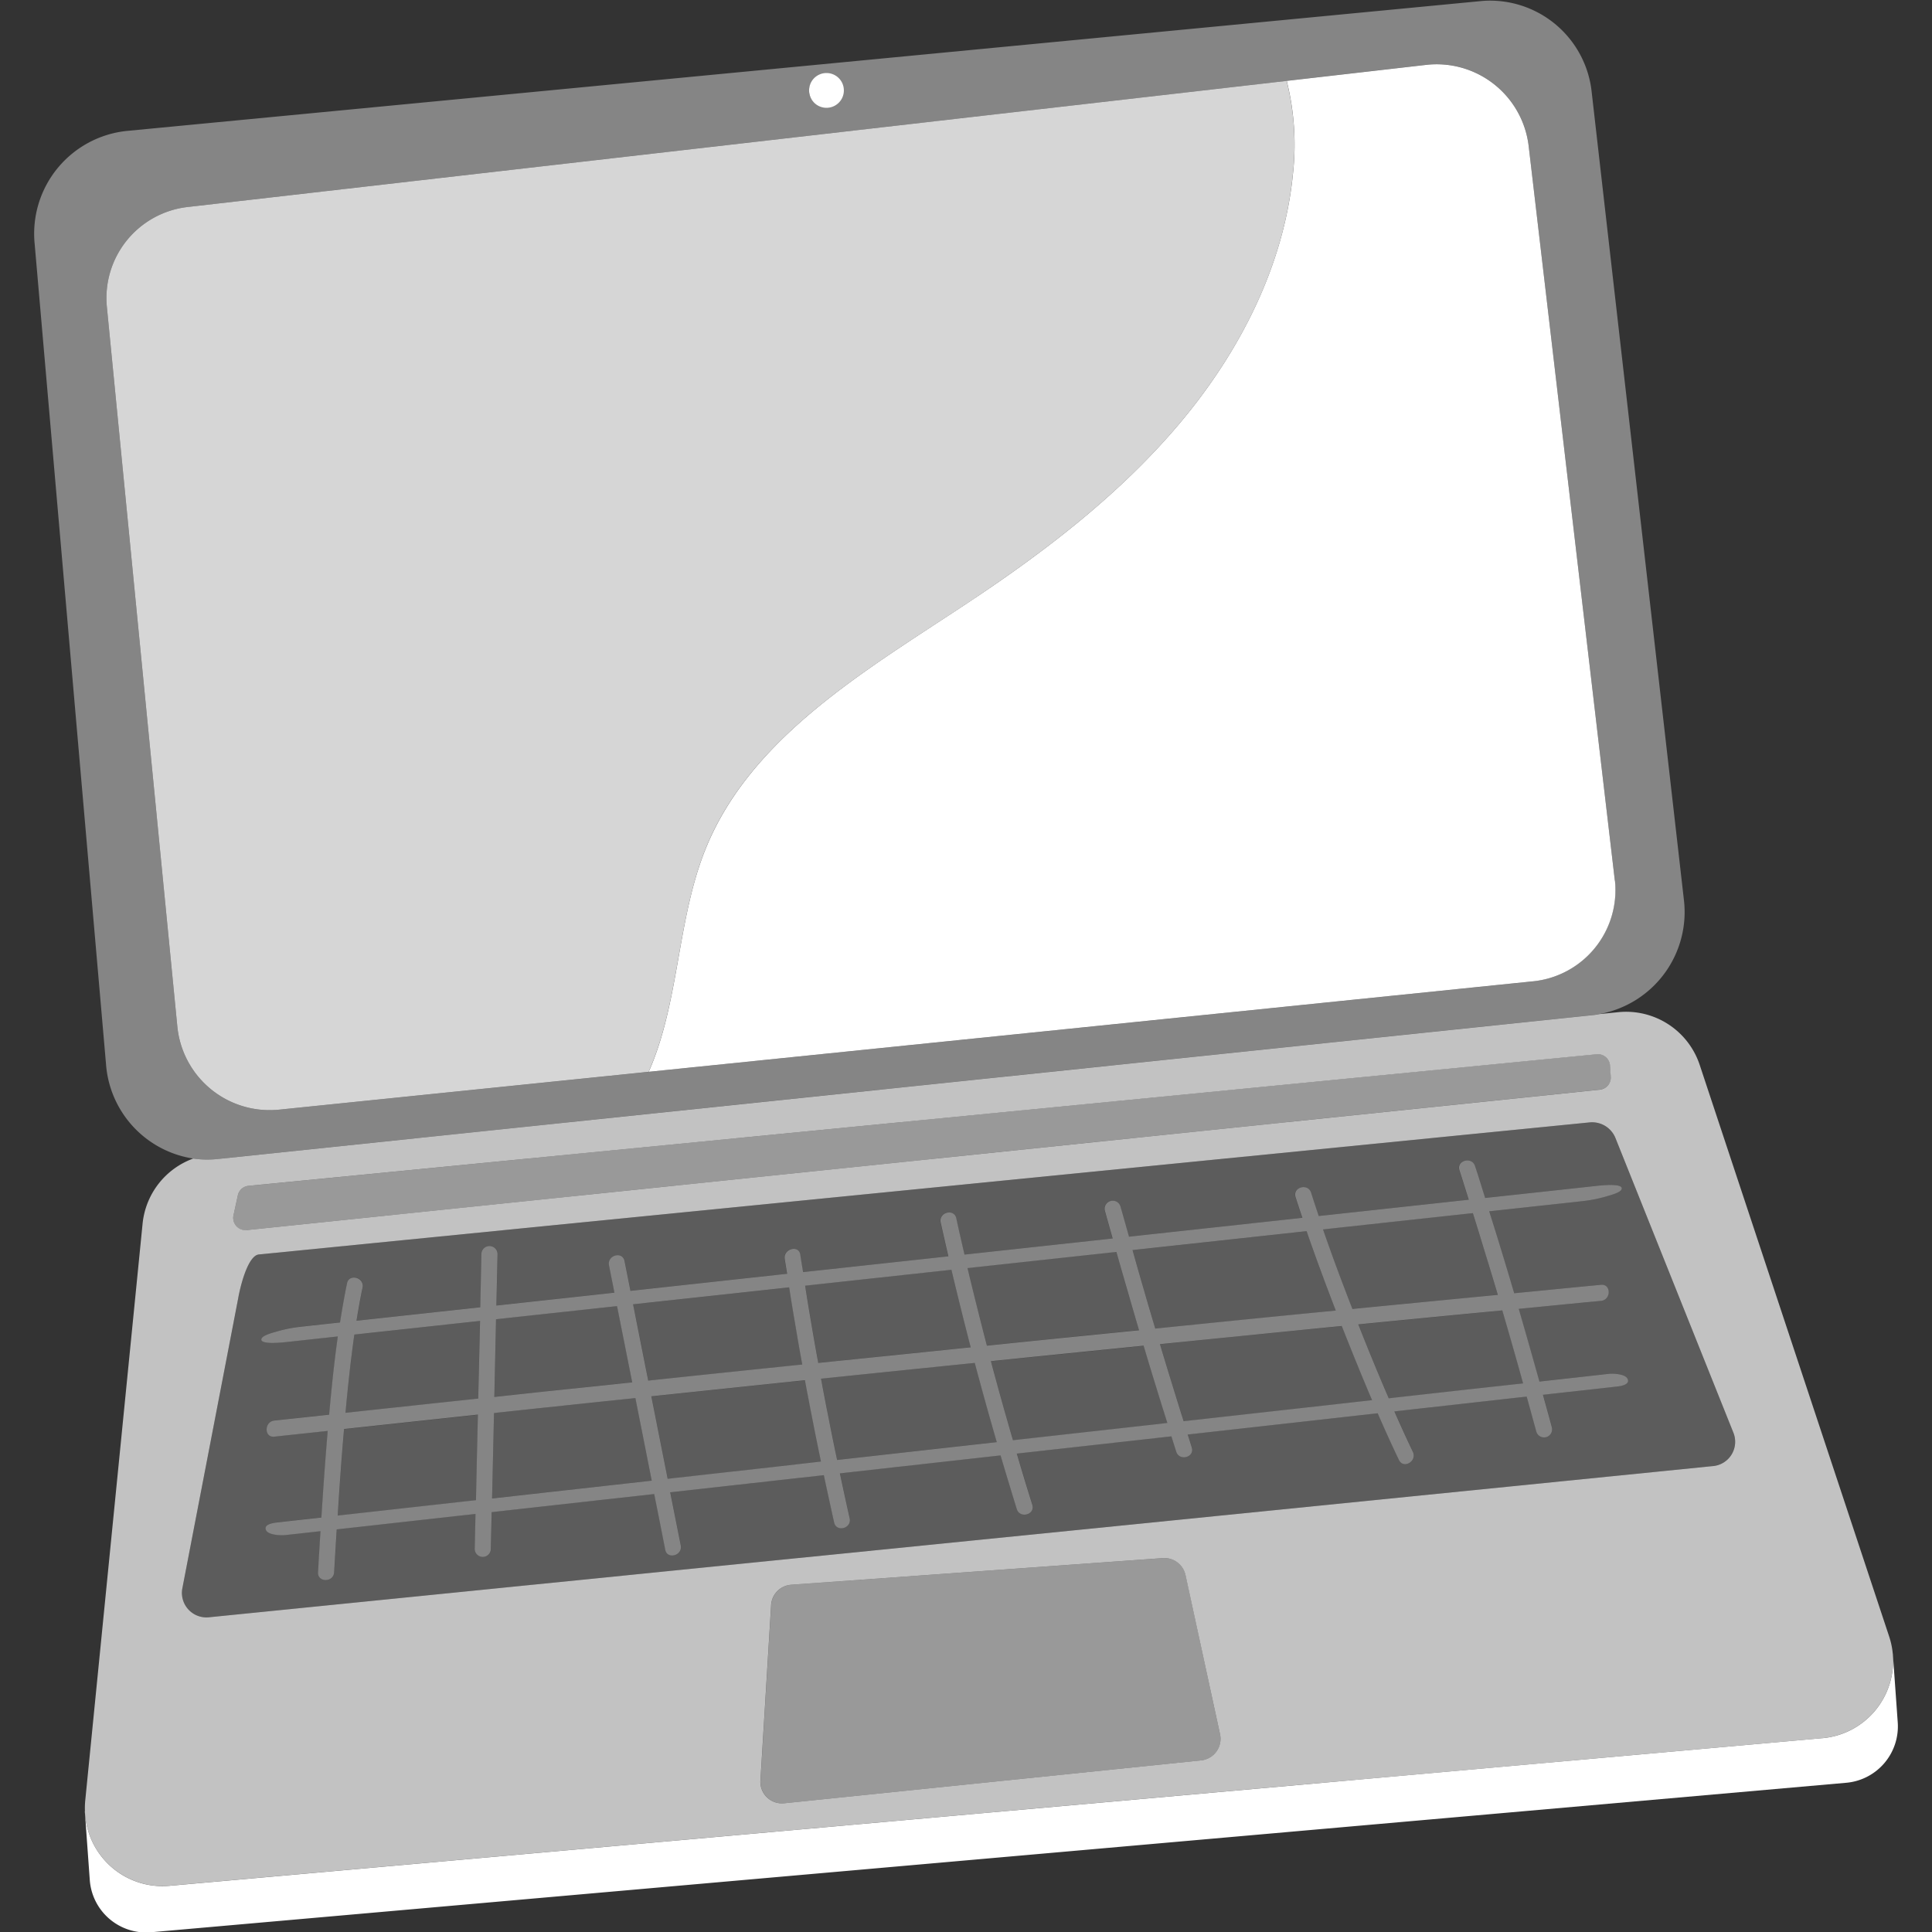
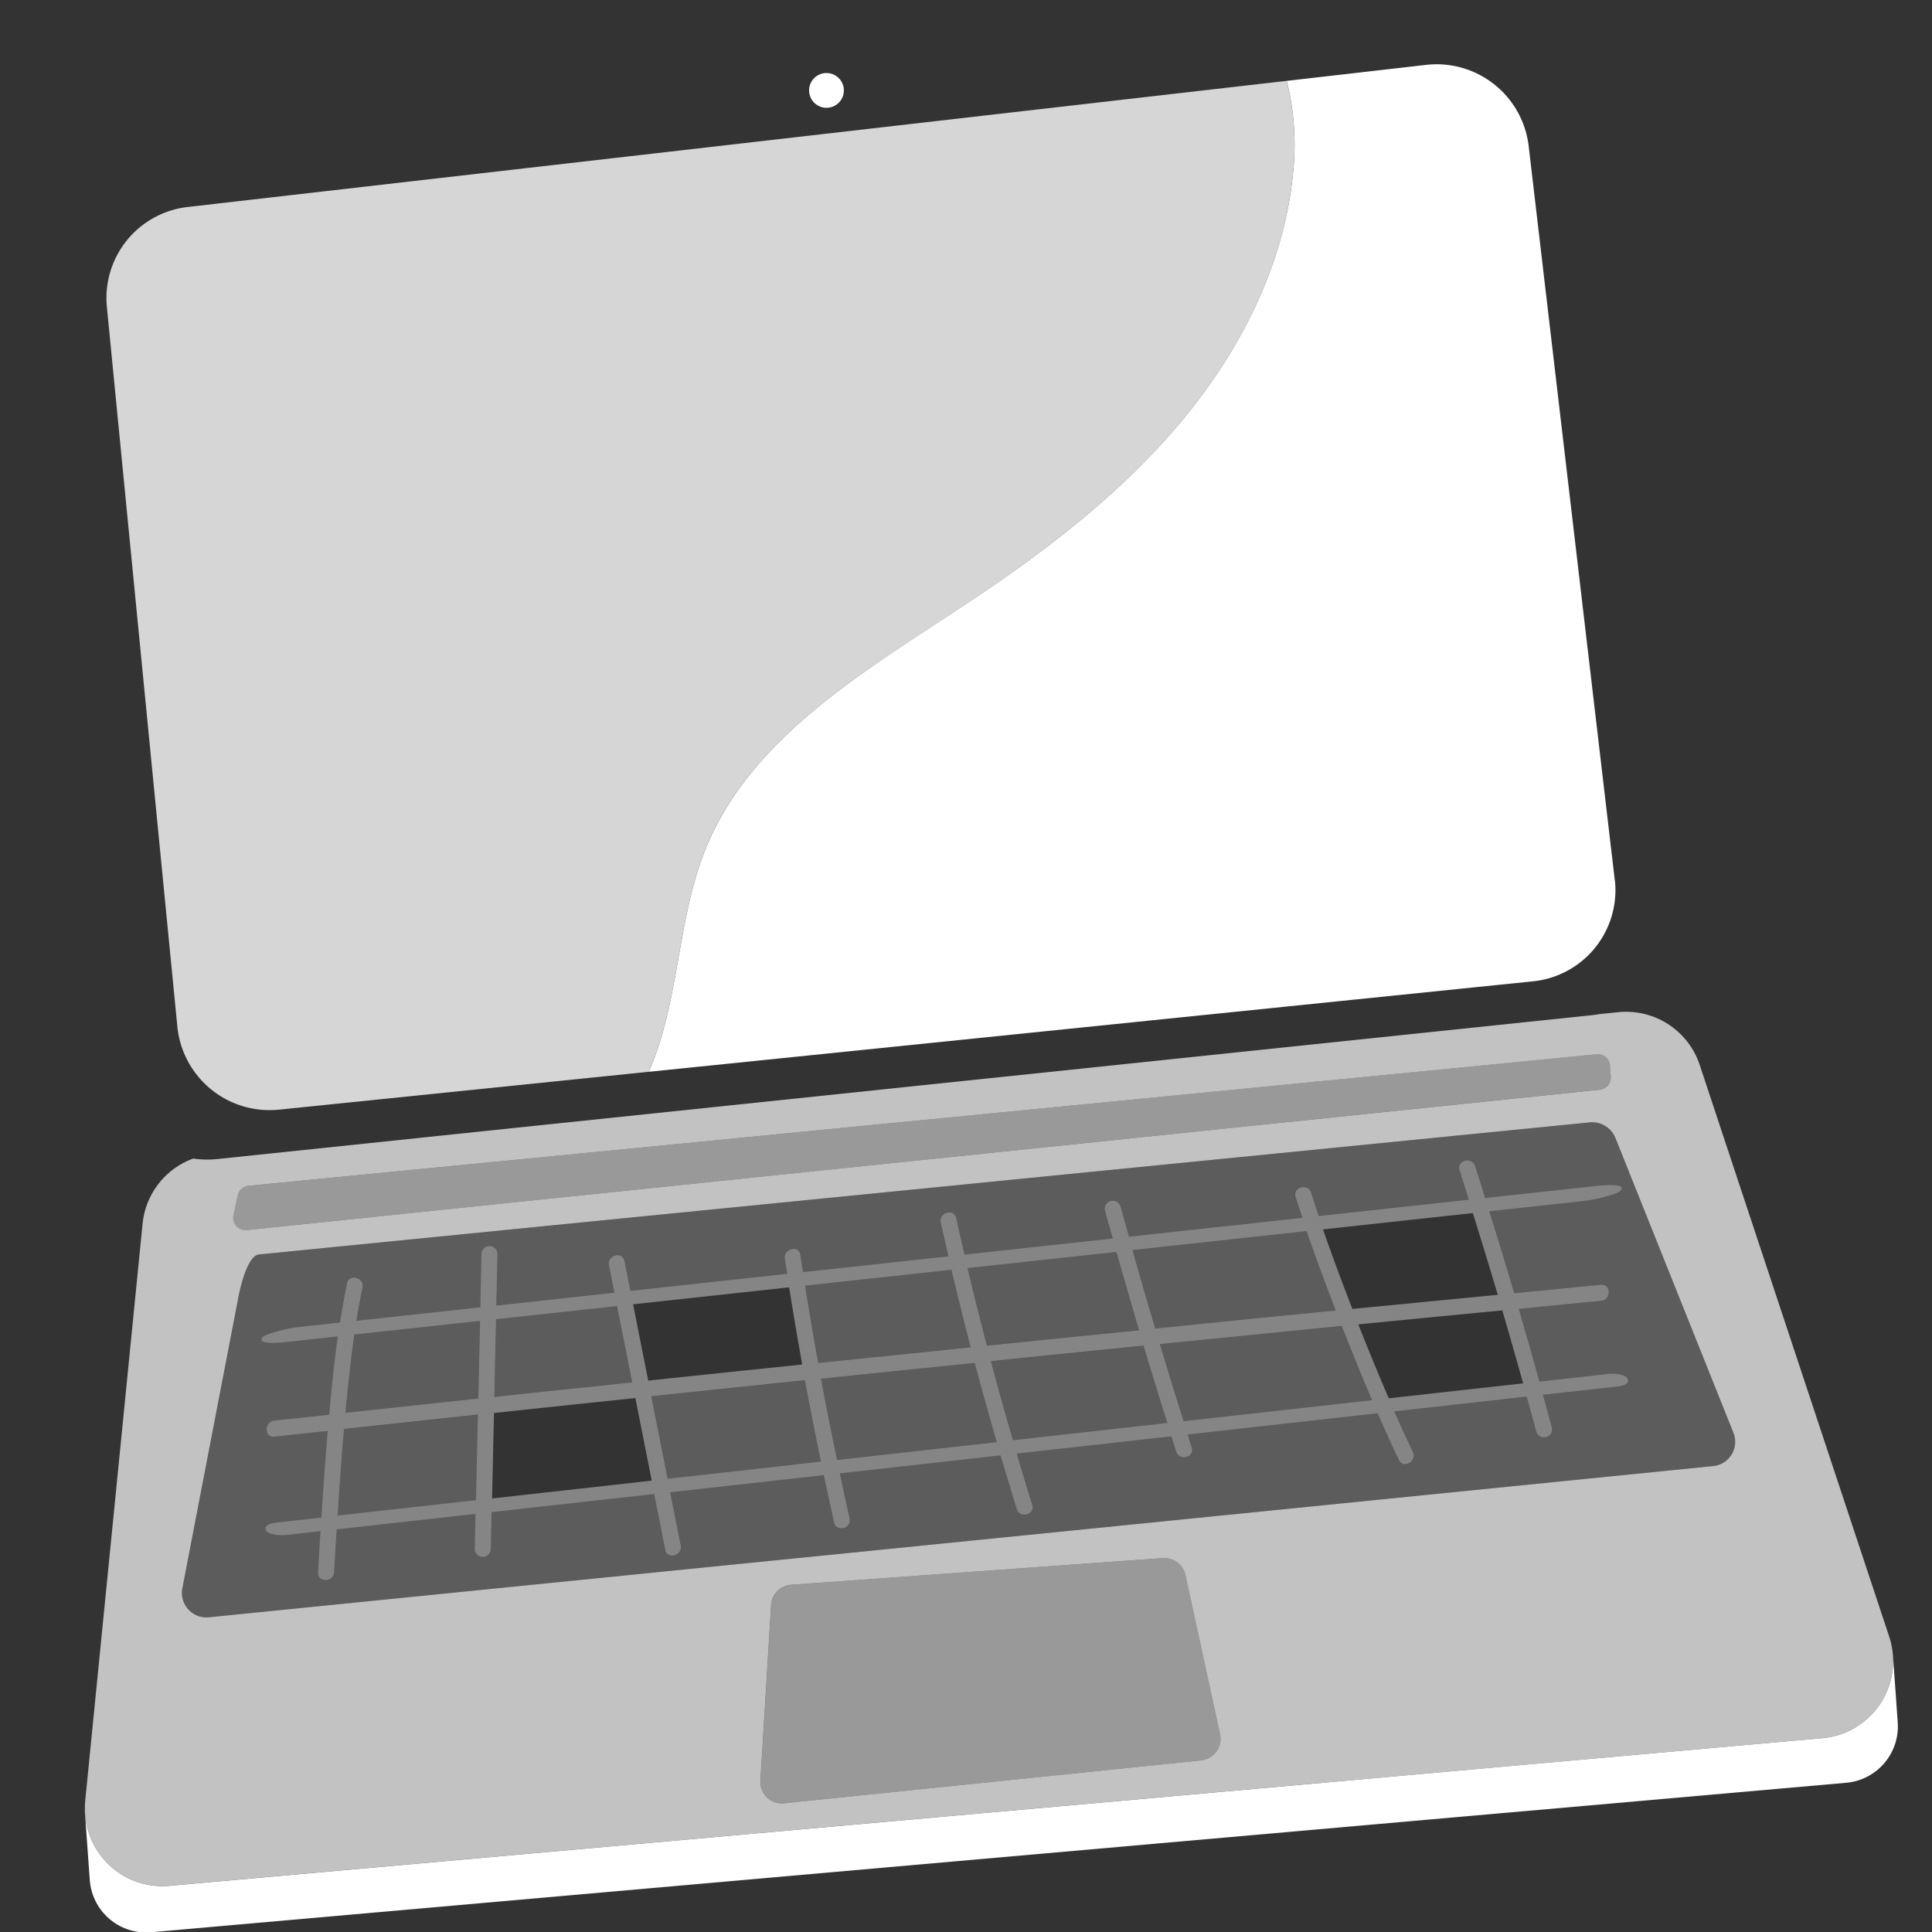
<svg xmlns="http://www.w3.org/2000/svg" viewBox="0 0 300 300">
  <rect x="0" y="0" width="300" height="300" fill="#333333" stroke="none" />
  <g fill="#fff">
    <path d="m 294.68 267.46 l -.76 -10.67 h -.01 a 12.04 12.04 0 0 1 -10.87 13.11 h -.05 l -256.7 22.93 a 12.04 12.04 0 0 1 -13.06 -10.93 c -.02 -.22 -.03 -.43 -.04 -.65 h -.02 l .77 10.67 a 8.78 8.78 0 0 0 9.39 8.13 l 263.21 -23.21 a 8.79 8.79 0 0 0 8.14 -9.38 z" />
    <path d="m 250.72 136.46 l -13.36 -113.87 a 14.39 14.39 0 0 0 -15.97 -12.51 l -192.32 22.07 170.73 -19.6 a 40.88 40.88 0 0 1 .97 14.43 c -1.4 14.27 -8.27 27.68 -17.58 38.74 s -21 20 -33.13 28.03 c -15.67 10.38 -33.29 20.61 -40.38 37.79 -4.6 11.14 -4.11 23.96 -8.95 34.89 l 137.32 -14.05 a 14.23 14.23 0 0 0 12.72 -15.6 c -.03 -.1 -.04 -.21 -.05 -.32 z" />
    <path d="m 150.05 93.76 c 12.13 -8.04 23.81 -16.96 33.13 -28.03 s 16.19 -24.47 17.58 -38.74 a 40.88 40.88 0 0 0 -.97 -14.43 l -170.72 19.59 a 14.23 14.23 0 0 0 -12.48 15.45 l 10.94 111.72 a 14.39 14.39 0 0 0 15.65 13 l .12 -.01 57.42 -5.88 c 4.84 -10.93 4.36 -23.74 8.95 -34.89 7.09 -17.18 24.71 -27.4 40.38 -37.78 z" opacity=".8" />
-     <path d="m 261.46 139.59 l -14.29 -125.17 a 15.87 15.87 0 0 0 -16.92 -14.28 l -210.56 20.19 a 16.04 16.04 0 0 0 -14.31 17.52 l 11.08 127.36 a 16.02 16.02 0 0 0 13.54 14.69 15.22 15.22 0 0 0 3.7 .08 l 213.77 -22.38 c .32 -.03 .63 -.1 .95 -.15 a 16.1 16.1 0 0 0 13.04 -17.86 z m -133.48 -127.84 a 2.34 2.34 0 1 1 -.01 0 z m 110.06 140.64 l -194.74 19.92 a 14.39 14.39 0 0 1 -15.76 -12.87 c 0 -.04 -.01 -.08 -.01 -.12 l -10.94 -111.72 a 14.23 14.23 0 0 1 12.48 -15.45 l 192.32 -22.08 a 14.39 14.39 0 0 1 15.97 12.51 l 13.36 113.87 a 14.23 14.23 0 0 1 -12.35 15.89 c -.11 .01 -.22 .03 -.33 .04 z" opacity=".4" />
    <path d="m 128.34 16.74 a 2.7 2.7 0 1 0 -.01 0 z" />
    <path d="m 184.1 244.58 a 3.36 3.36 0 0 0 -3.52 -2.64 l -57.72 4.14 a 3.36 3.36 0 0 0 -3.11 3.14 l -1.66 27.25 a 3.35 3.35 0 0 0 3.14 3.55 3.24 3.24 0 0 0 .55 -.01 l 64.74 -6.66 a 3.36 3.36 0 0 0 2.99 -3.68 3.48 3.48 0 0 0 -.06 -.37 z" opacity=".5" />
    <path d="m 293.91 256.79 a 12.17 12.17 0 0 0 -.56 -2.67 l -29.42 -88.76 a 12.04 12.04 0 0 0 -12.64 -8.19 l -2.87 .29 c -.31 .05 -.63 .12 -.95 .15 l -213.77 22.37 a 15.22 15.22 0 0 1 -3.7 -.08 12.04 12.04 0 0 0 -7.86 10.12 l -8.91 89.62 a 12.2 12.2 0 0 0 -.04 1.61 12.04 12.04 0 0 0 12.45 11.61 c .22 -.01 .44 -.02 .65 -.04 l 256.7 -22.92 a 12.04 12.04 0 0 0 10.92 -13.07 z m -257.65 -68.09 l .67 -3.08 a 1.87 1.87 0 0 1 1.64 -1.48 l 209.39 -20.44 a 1.89 1.89 0 0 1 2.04 1.72 v .05 l .12 1.7 a 1.89 1.89 0 0 1 -1.67 2.03 l -210.17 21.81 a 1.9 1.9 0 0 1 -2.06 -1.73 1.87 1.87 0 0 1 .04 -.58 z m 150.25 84.65 l -64.74 6.66 a 3.35 3.35 0 0 1 -3.68 -2.99 3.24 3.24 0 0 1 -.01 -.55 l 1.66 -27.25 a 3.36 3.36 0 0 1 3.11 -3.14 l 57.72 -4.14 a 3.36 3.36 0 0 1 3.52 2.64 l 5.36 24.72 a 3.36 3.36 0 0 1 -2.57 3.99 3.51 3.51 0 0 1 -.36 .06 z m 79.4 -45.69 l -233.37 23.46 a 3.81 3.81 0 0 1 -4.25 -4.35 l 8.69 -45.14 c .29 -1.68 1.46 -6.66 3.22 -6.84 l 206.59 -20.5 a 3.91 3.91 0 0 1 4.04 2.38 l 18.36 45.87 a 3.79 3.79 0 0 1 -3.27 5.12 z" opacity=".7" />
    <path d="m 38.28 191.01 l 210.18 -21.82 a 1.89 1.89 0 0 0 1.67 -2.03 l -.12 -1.7 a 1.89 1.89 0 0 0 -2 -1.77 h -.05 l -209.39 20.45 a 1.87 1.87 0 0 0 -1.64 1.48 l -.67 3.08 a 1.9 1.9 0 0 0 2.02 2.32 z" opacity=".5" />
-     <path d="m 124.57 211.88 q -1.08 -5.98 -2.03 -11.98 l -10.11 1.1 -14.11 1.53 q 1.17 5.92 2.35 11.85 11.95 -1.26 23.9 -2.5 z" opacity=".2" />
    <path d="m 150.73 209.2 q -1.57 -6 -2.99 -12.04 l -6.28 .68 -16.44 1.79 q .96 6 2.04 11.99 11.83 -1.23 23.67 -2.42 z" opacity=".2" />
    <path d="m 98.17 214.64 l -2.34 -11.84 -9.78 1.06 -9.01 .98 -.28 12.06 c 3.24 -.35 6.48 -.7 9.72 -1.04 q 5.85 -.62 11.69 -1.22 z" opacity=".2" />
    <path d="m 168.75 207.35 c 2.7 -.27 5.41 -.54 8.11 -.81 q -1.8 -6.07 -3.52 -12.17 l -2.59 .28 -20.51 2.23 q 1.43 6.04 3.01 12.05 7.75 -.78 15.5 -1.58 z" opacity=".2" />
    <path d="m 207.42 203.5 c -1.58 -4.08 -3.12 -8.18 -4.53 -12.33 l -4.93 .54 -22.1 2.4 q 1.73 6.1 3.53 12.19 14.01 -1.41 28.03 -2.8 z" opacity=".2" />
    <path d="m 55.03 207.23 c -.59 4.04 -1.01 8.1 -1.38 12.15 q 10.31 -1.11 20.61 -2.21 l .27 -12.06 -10.2 1.11 z" opacity=".2" />
-     <path d="m 232.57 201.05 q -1.88 -6.36 -3.88 -12.69 l -7.65 .83 -15.61 1.7 c 1.43 4.15 2.97 8.26 4.56 12.35 q 11.29 -1.11 22.58 -2.19 z" opacity=".2" />
    <path d="m 53.42 221.98 c -.38 4.45 -.7 8.91 -.98 13.37 l 16.07 -1.79 5.4 -.6 q .15 -6.64 .3 -13.28 -10.39 1.11 -20.78 2.24 z" opacity=".2" />
-     <path d="m 76.71 219.4 l -.3 13.27 15.67 -1.75 9.12 -1.02 q -1.27 -6.41 -2.54 -12.82 -10.98 1.16 -21.95 2.32 z" opacity=".2" />
    <path d="m 122.39 214.6 q -10.62 1.1 -21.24 2.23 l 2.54 12.81 16.4 -1.83 7.42 -.83 q -1.32 -6.31 -2.49 -12.64 c -.88 .08 -1.76 .17 -2.63 .26 z" opacity=".2" />
    <path d="m 269.19 222.54 l -18.36 -45.87 a 3.91 3.91 0 0 0 -4.04 -2.38 l -206.59 20.5 c -1.77 .18 -2.93 5.16 -3.22 6.84 l -8.69 45.14 a 3.81 3.81 0 0 0 4.25 4.35 l 233.38 -23.46 a 3.8 3.8 0 0 0 3.27 -5.12 z m -18.22 -7.24 l -.35 .04 c -2.68 .31 -5.36 .6 -8.04 .9 l -2.98 .33 c .46 1.68 .93 3.35 1.38 5.03 a 1.25 1.25 0 0 1 -2.41 .67 c -.48 -1.81 -.99 -3.61 -1.49 -5.42 l -11.53 1.29 -9.02 1.01 c .93 2.11 1.88 4.21 2.88 6.29 .7 1.45 -1.46 2.71 -2.16 1.26 -1.15 -2.4 -2.24 -4.82 -3.31 -7.26 l -11.97 1.34 -17.53 1.96 c .21 .67 .42 1.34 .63 2 .49 1.54 -1.92 2.19 -2.41 .66 -.25 -.79 -.5 -1.59 -.75 -2.38 l -7.94 .89 -16.07 1.79 q 1.18 3.98 2.41 7.95 c .48 1.54 -1.93 2.2 -2.41 .66 q -1.3 -4.15 -2.52 -8.33 l -11.45 1.28 -13.5 1.51 c .5 2.32 .99 4.65 1.52 6.97 .36 1.57 -2.05 2.23 -2.41 .66 -.56 -2.45 -1.08 -4.9 -1.6 -7.35 l -13.64 1.52 -10.22 1.14 q .82 4.13 1.64 8.25 c .31 1.57 -2.1 2.24 -2.41 .66 q -.86 -4.32 -1.71 -8.64 l -14.46 1.61 -10.78 1.2 -.13 5.7 a 1.25 1.25 0 0 1 -2.5 0 l .12 -5.42 -8.89 .99 -12.66 1.41 q -.21 3.33 -.4 6.66 c -.09 1.6 -2.59 1.61 -2.5 0 q .19 -3.19 .38 -6.38 l -5.42 .6 c -.66 .07 -2.71 .04 -3.05 -.79 -.38 -.91 1.21 -1.11 1.78 -1.17 l .35 -.04 c 2.16 -.25 4.32 -.49 6.48 -.72 .28 -4.49 .6 -8.97 .98 -13.45 -2.76 .3 -5.53 .59 -8.29 .89 -1.6 .17 -1.58 -2.33 0 -2.5 2.84 -.31 5.67 -.61 8.51 -.91 .37 -4.05 .78 -8.11 1.35 -12.15 l -2.76 .3 -5.4 .59 c -.26 .03 -4.26 .5 -3.65 -.62 .26 -.48 1.78 -.88 2.16 -.99 a 20.94 20.94 0 0 1 3.78 -.77 l .34 -.04 c 1.95 -.22 3.91 -.43 5.87 -.64 .32 -2.04 .67 -4.07 1.09 -6.08 .33 -1.58 2.73 -.91 2.41 .67 -.35 1.71 -.66 3.42 -.94 5.14 l 15.99 -1.74 3.23 -.35 q .09 -4.13 .18 -8.26 a 1.25 1.25 0 0 1 2.5 0 l -.18 7.99 17.35 -1.89 .98 -.11 -.84 -4.24 c -.31 -1.57 2.1 -2.24 2.41 -.67 l .92 4.63 23.73 -2.58 .56 -.06 c -.12 -.77 -.25 -1.54 -.37 -2.3 -.24 -1.58 2.17 -2.25 2.41 -.66 .14 .9 .29 1.8 .43 2.7 l 22.57 -2.45 q -.61 -2.62 -1.19 -5.25 c -.35 -1.57 2.06 -2.23 2.41 -.66 q .63 2.82 1.28 5.64 l 1.19 -.13 21.82 -2.37 c -.4 -1.43 -.81 -2.85 -1.2 -4.28 a 1.25 1.25 0 0 1 2.41 -.67 c .43 1.56 .88 3.11 1.32 4.67 l 4.68 -.51 22.25 -2.42 c -.36 -1.07 -.72 -2.14 -1.06 -3.22 -.48 -1.54 1.93 -2.19 2.41 -.67 .38 1.21 .78 2.41 1.18 3.61 l 1.59 -.17 21.71 -2.36 c -.48 -1.52 -.95 -3.05 -1.44 -4.57 -.5 -1.54 1.92 -2.19 2.41 -.66 .53 1.65 1.04 3.3 1.57 4.96 l 12.1 -1.31 5.4 -.59 c .25 -.03 4.26 -.5 3.65 .62 -.26 .48 -1.79 .88 -2.16 .99 a 20.88 20.88 0 0 1 -3.78 .77 l -.34 .04 c -2.63 .3 -5.25 .57 -7.88 .86 l -6.36 .69 q 1.99 6.34 3.88 12.72 c 4.49 -.43 8.99 -.88 13.48 -1.31 1.6 -.15 1.59 2.35 0 2.5 -4.26 .41 -8.51 .83 -12.77 1.24 q 1.65 5.63 3.21 11.29 l 5.13 -.57 5.54 -.62 c .66 -.07 2.71 -.04 3.05 .79 .37 .91 -1.22 1.11 -1.79 1.17 z" opacity=".2" />
    <path d="m 208.36 205.91 c -1.23 .12 -2.46 .24 -3.68 .36 q -12.28 1.21 -24.55 2.46 1.8 6 3.68 11.97 l 23.11 -2.58 6.15 -.69 c -1.54 -3.6 -3.02 -7.22 -4.45 -10.86 -.09 -.22 -.18 -.44 -.26 -.66 z" opacity=".2" />
-     <path d="m 210.93 205.66 q 2.27 5.77 4.73 11.48 l 13.44 -1.5 7.42 -.83 q -1.58 -5.67 -3.23 -11.33 -11.18 1.09 -22.36 2.18 z" opacity=".2" />
    <path d="m 127.49 214.07 q 1.18 6.32 2.5 12.62 l 20.12 -2.25 4.67 -.52 q -1.78 -6.13 -3.42 -12.3 -11.93 1.23 -23.87 2.45 z" opacity=".2" />
    <path d="m 153.88 211.37 q 1.64 6.16 3.43 12.28 l 22.44 -2.5 1.53 -.17 q -1.88 -5.99 -3.69 -12 -11.86 1.19 -23.71 2.39 z" opacity=".2" />
    <path d="m 249.7 213.34 l -5.54 .62 -5.13 .57 q -1.57 -5.66 -3.21 -11.29 c 4.26 -.41 8.51 -.84 12.77 -1.24 1.59 -.15 1.6 -2.65 0 -2.5 -4.49 .43 -8.99 .88 -13.48 1.31 q -1.88 -6.38 -3.88 -12.72 l 6.36 -.69 c 2.63 -.29 5.25 -.56 7.88 -.86 l .34 -.04 a 20.88 20.88 0 0 0 3.78 -.77 c .37 -.11 1.9 -.51 2.16 -.99 .61 -1.12 -3.4 -.64 -3.65 -.62 l -5.4 .59 -12.1 1.31 c -.52 -1.65 -1.03 -3.31 -1.57 -4.96 -.49 -1.53 -2.91 -.87 -2.41 .66 .49 1.52 .96 3.05 1.44 4.57 l -21.71 2.36 -1.59 .17 c -.4 -1.2 -.8 -2.4 -1.18 -3.61 -.48 -1.53 -2.89 -.88 -2.41 .67 .34 1.08 .7 2.15 1.06 3.22 l -22.25 2.42 -4.68 .51 c -.44 -1.56 -.88 -3.11 -1.32 -4.67 a 1.25 1.25 0 0 0 -2.41 .67 c .39 1.43 .8 2.85 1.2 4.28 l -21.82 2.37 -1.19 .13 q -.66 -2.82 -1.28 -5.64 c -.35 -1.57 -2.76 -.91 -2.41 .66 q .58 2.63 1.19 5.25 l -22.57 2.45 c -.14 -.9 -.3 -1.8 -.43 -2.7 -.24 -1.59 -2.65 -.91 -2.41 .66 .12 .77 .25 1.54 .37 2.3 l -.56 .06 -23.76 2.59 -.92 -4.63 c -.31 -1.58 -2.72 -.91 -2.41 .67 l .84 4.24 -.98 .11 -17.35 1.89 .18 -7.99 a 1.25 1.25 0 0 0 -2.5 0 q -.09 4.13 -.18 8.26 l -3.23 .35 -15.99 1.74 c .28 -1.72 .58 -3.44 .94 -5.14 .32 -1.57 -2.09 -2.24 -2.41 -.67 -.42 2.02 -.77 4.05 -1.09 6.08 -1.96 .21 -3.91 .42 -5.87 .64 l -.34 .04 a 20.94 20.94 0 0 0 -3.78 .77 c -.38 .11 -1.9 .51 -2.16 .99 -.61 1.12 3.4 .64 3.65 .62 l 5.4 -.59 2.76 -.3 c -.57 4.03 -.98 8.09 -1.35 12.15 -2.84 .31 -5.67 .6 -8.51 .91 -1.58 .17 -1.6 2.67 0 2.5 2.76 -.3 5.53 -.59 8.29 -.89 -.38 4.48 -.7 8.97 -.98 13.45 -2.16 .24 -4.32 .47 -6.48 .72 l -.35 .04 c -.57 .06 -2.16 .26 -1.78 1.17 .34 .83 2.4 .86 3.05 .79 l 5.42 -.6 q -.2 3.19 -.38 6.38 c -.09 1.61 2.41 1.6 2.5 0 q .19 -3.33 .4 -6.66 l 12.66 -1.41 8.89 -.99 -.12 5.42 a 1.25 1.25 0 0 0 2.5 0 l .13 -5.7 10.78 -1.2 14.46 -1.61 q .86 4.32 1.71 8.64 c .31 1.58 2.72 .91 2.41 -.66 q -.82 -4.13 -1.64 -8.25 l 10.22 -1.14 13.64 -1.52 c .52 2.45 1.05 4.91 1.6 7.35 .36 1.57 2.77 .91 2.41 -.66 -.53 -2.32 -1.02 -4.64 -1.52 -6.97 l 13.5 -1.51 11.45 -1.28 q 1.23 4.17 2.52 8.33 c .48 1.53 2.89 .88 2.41 -.66 q -1.24 -3.96 -2.41 -7.95 l 16.07 -1.79 7.94 -.89 c .25 .8 .5 1.59 .75 2.38 .49 1.53 2.9 .88 2.41 -.66 -.21 -.67 -.42 -1.34 -.63 -2 l 17.53 -1.96 11.97 -1.34 c 1.07 2.44 2.16 4.87 3.31 7.26 .7 1.45 2.85 .18 2.16 -1.26 -1 -2.08 -1.95 -4.18 -2.88 -6.29 l 9.02 -1.01 11.53 -1.29 c .5 1.81 1 3.61 1.49 5.42 a 1.25 1.25 0 0 0 2.41 -.67 c -.45 -1.68 -.92 -3.35 -1.38 -5.03 l 2.98 -.33 c 2.68 -.3 5.36 -.59 8.04 -.9 l .35 -.04 c .57 -.06 2.16 -.26 1.78 -1.17 -.33 -.84 -2.38 -.88 -3.04 -.8 z m -175.79 19.61 l -5.4 .6 -16.07 1.79 c .28 -4.46 .59 -8.92 .98 -13.37 l .01 -.07 q 10.39 -1.12 20.78 -2.24 -.16 6.65 -.3 13.29 z m .35 -15.78 q -10.31 1.1 -20.61 2.21 c .37 -4.06 .8 -8.12 1.38 -12.15 l 9.31 -1.01 10.2 -1.11 z m 146.79 -27.97 l 7.65 -.83 q 1.98 6.33 3.88 12.69 -11.29 1.09 -22.58 2.19 c -1.59 -4.09 -3.13 -8.2 -4.56 -12.35 z m -23.09 2.51 l 4.93 -.54 c 1.42 4.14 2.95 8.24 4.53 12.33 q -14.02 1.38 -28.03 2.8 -1.81 -6.08 -3.53 -12.19 z m -27.2 2.96 l 2.59 -.28 q 1.73 6.09 3.52 12.17 c -2.7 .27 -5.41 .54 -8.11 .81 q -7.76 .78 -15.51 1.58 -1.57 -6.01 -3.01 -12.05 z m -29.3 3.18 l 6.28 -.68 q 1.43 6.04 2.99 12.04 -11.84 1.21 -23.67 2.42 -1.09 -5.98 -2.04 -11.99 z m -29.03 3.15 l 10.11 -1.1 q .95 6 2.03 11.98 -11.96 1.24 -23.91 2.5 -1.18 -5.92 -2.35 -11.85 z m -35.4 3.85 l 9.01 -.98 9.78 -1.06 2.35 11.84 q -5.85 .62 -11.69 1.22 c -3.24 .34 -6.48 .7 -9.72 1.04 z m 15.05 26.08 l -15.67 1.75 .3 -13.27 q 10.97 -1.17 21.95 -2.32 1.27 6.41 2.54 12.82 z m 28 -3.13 l -16.4 1.83 -2.54 -12.81 21.24 -2.23 c .87 -.09 1.75 -.18 2.62 -.27 q 1.18 6.34 2.49 12.64 z m 30.03 -3.35 l -20.12 2.25 q -1.32 -6.3 -2.5 -12.62 11.93 -1.23 23.87 -2.45 1.64 6.17 3.42 12.3 z m 29.63 -3.31 l -22.44 2.5 q -1.79 -6.12 -3.43 -12.28 11.86 -1.21 23.71 -2.4 1.8 6.01 3.69 12 z m 27.17 -3.03 l -23.11 2.58 q -1.88 -5.97 -3.68 -11.97 12.27 -1.23 24.55 -2.46 c 1.23 -.12 2.46 -.24 3.68 -.36 .09 .22 .17 .44 .26 .66 1.44 3.64 2.91 7.26 4.45 10.86 z m 22.18 -2.48 l -13.44 1.5 q -2.46 -5.7 -4.73 -11.48 11.18 -1.1 22.36 -2.17 1.65 5.65 3.23 11.33 z" opacity=".4" />
  </g>
</svg>